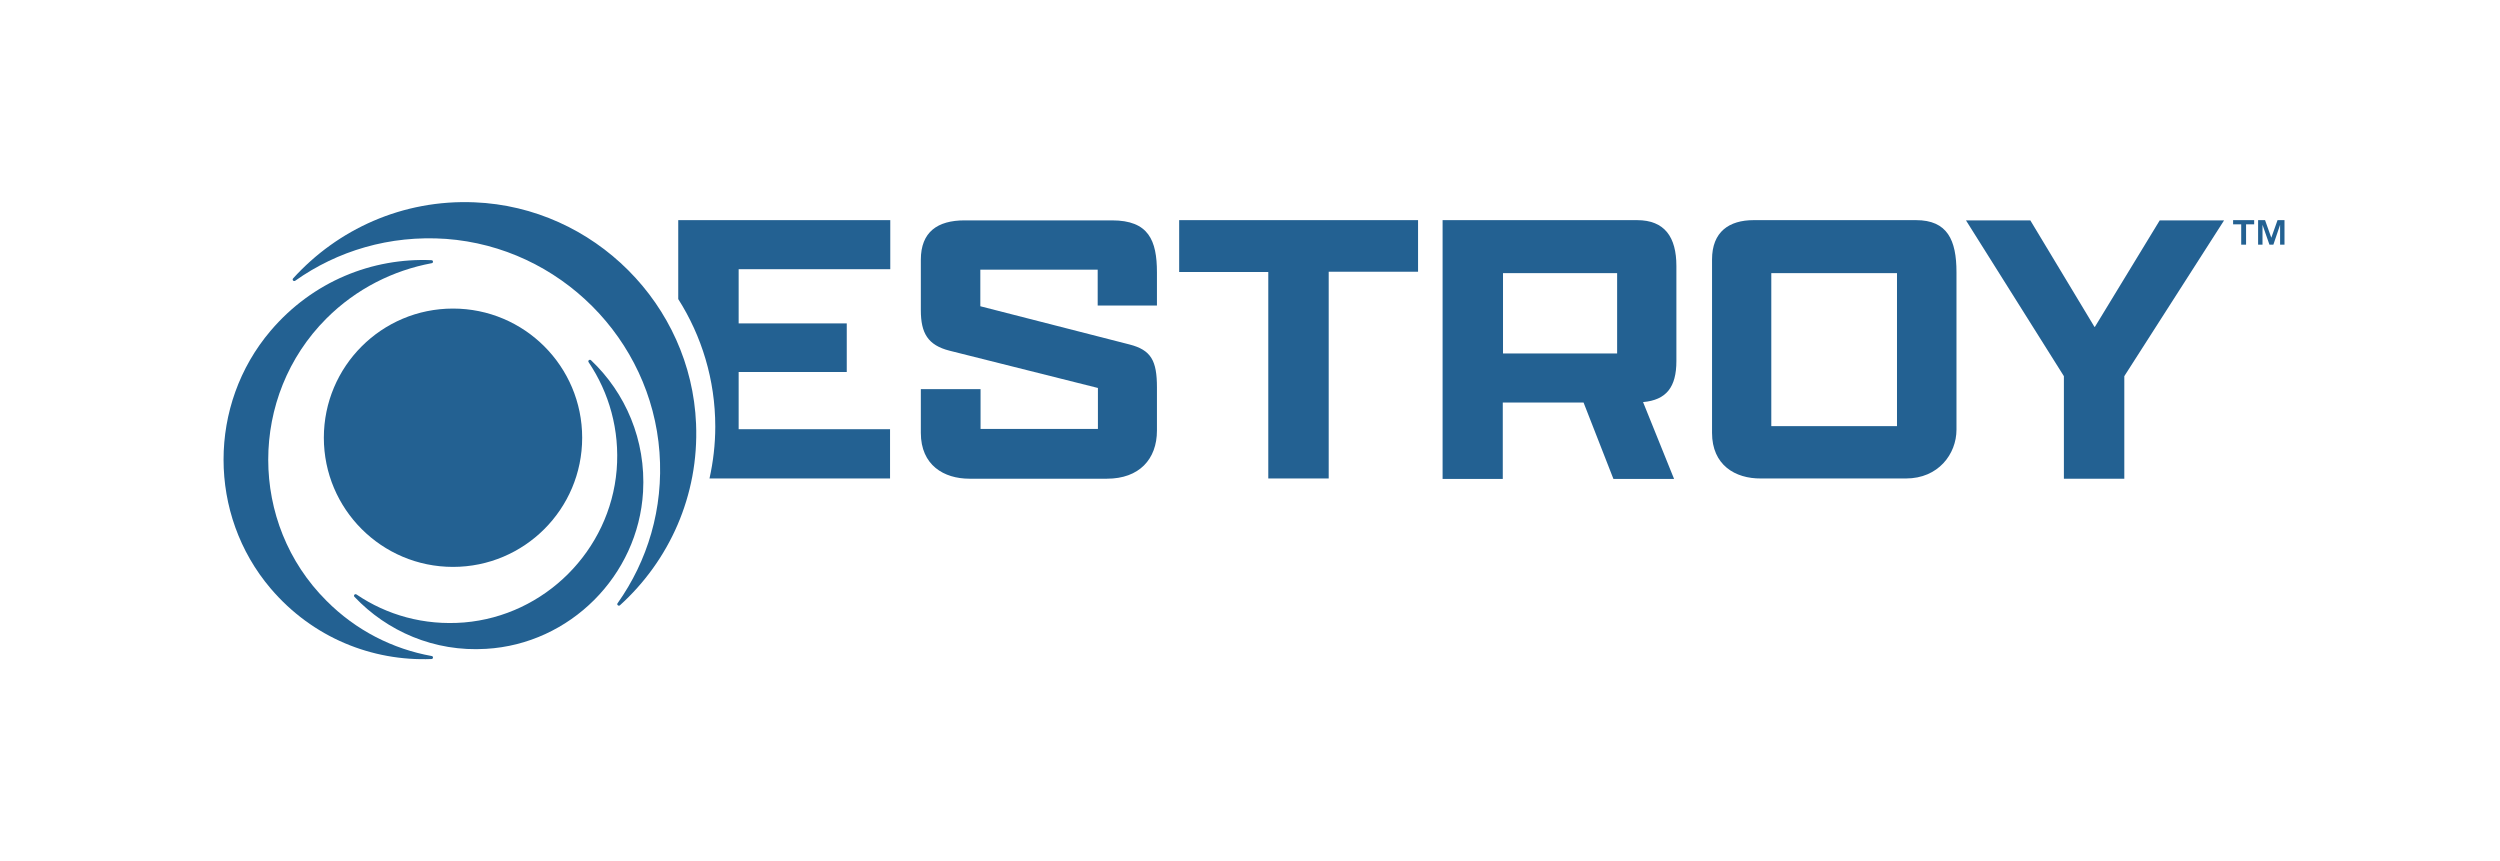
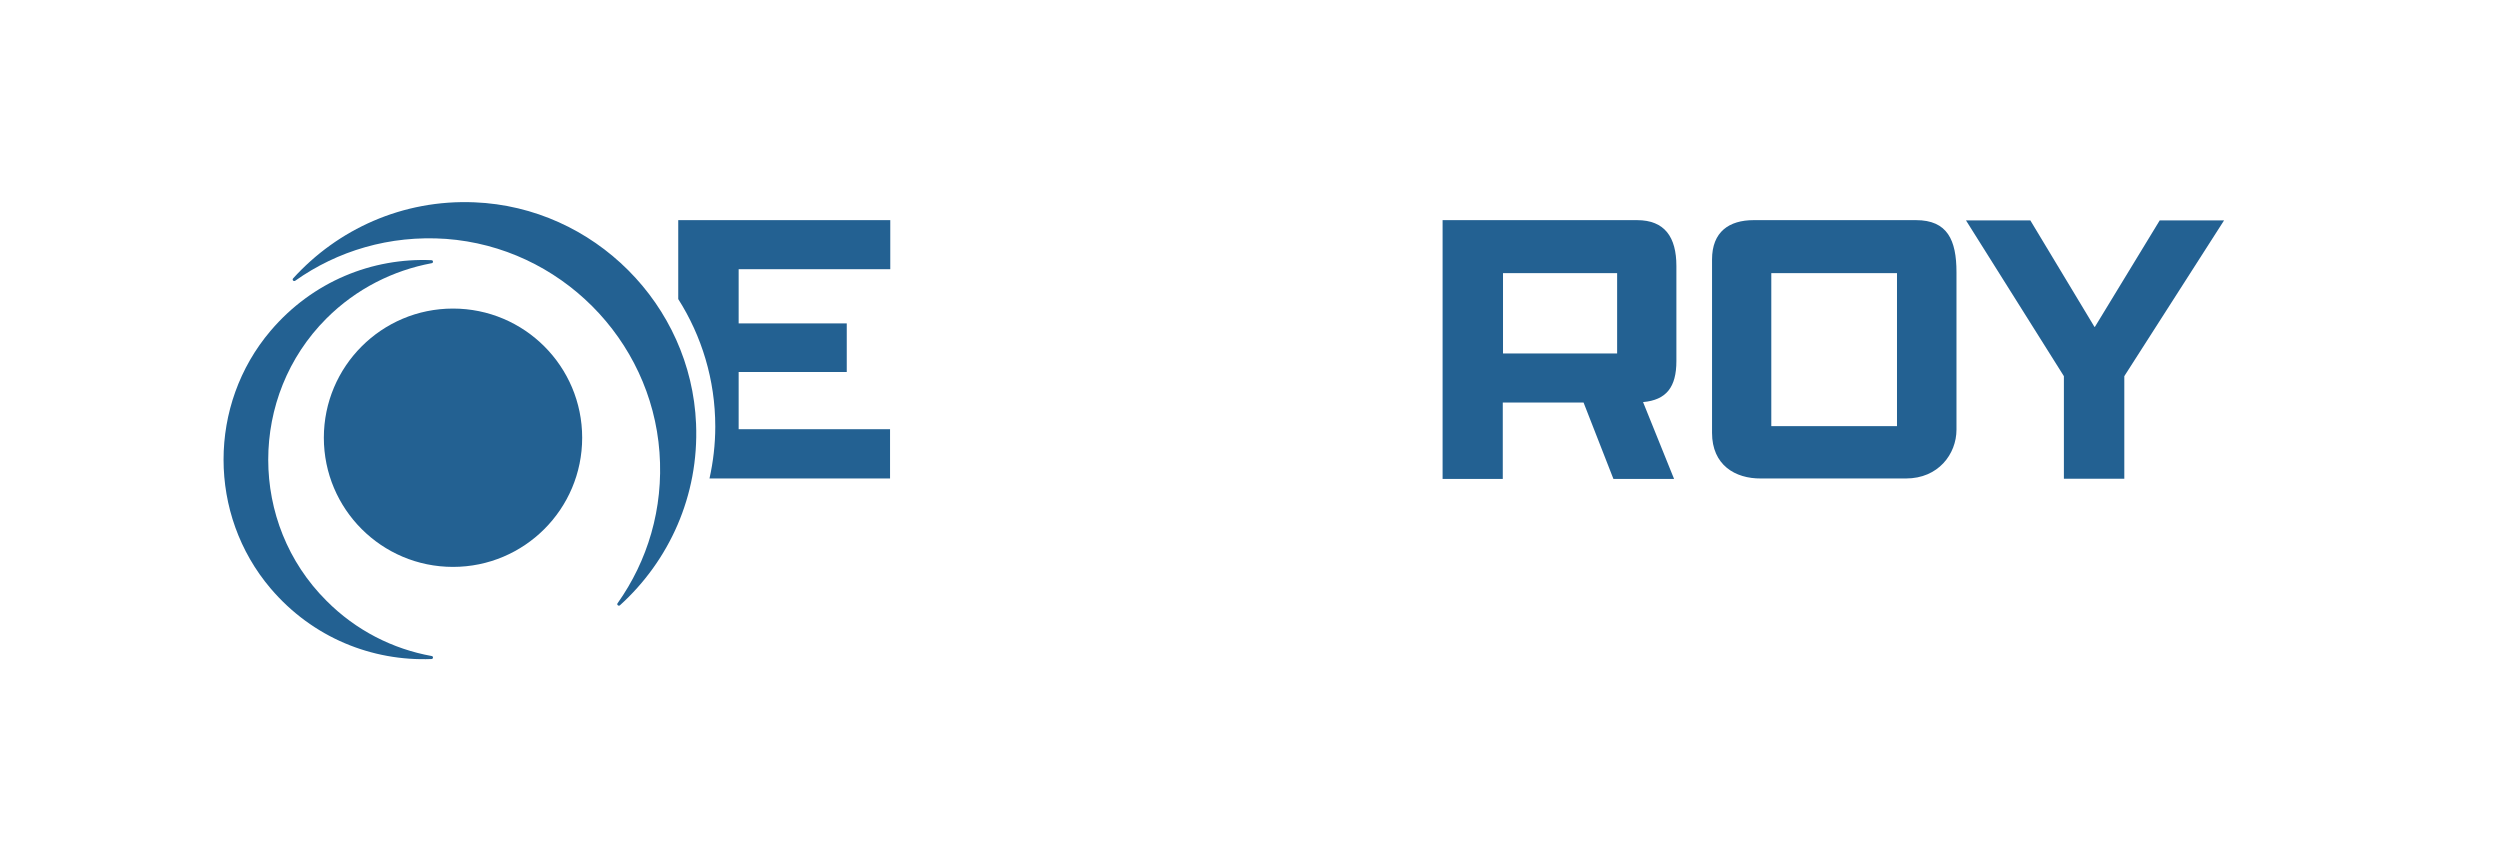
<svg xmlns="http://www.w3.org/2000/svg" version="1.1" id="Layer_1" x="0px" y="0px" viewBox="0 0 1080 372.1" style="enable-background:new 0 0 1080 372.1;" xml:space="preserve">
  <style type="text/css">
	.st0{fill:#236192;}
</style>
  <g>
-     <path class="st0" d="M499.8,186c0,12.4-7.7,20.8-21.6,20.8h-59.4c-11,0-21-5.8-21-19.8v-18.9h25.8v17.2h50.7v-17.7l-64.1-16.1   c-9.4-2.4-12.4-7.6-12.4-17.5v-21.8c0-12,7.2-17,18.9-17h63.7c15.8,0,19.4,8.6,19.4,22.5v14.3h-25.6v-15.5h-50.7v15.8l64.4,16.5   c9.4,2.4,11.9,7,11.9,18.6V186z" />
-     <path class="st0" d="M547.9,117.5h-38.5V95.1h103.2v22.3H574v89.3h-26.1V117.5z" />
    <path class="st0" d="M623.2,206.8V95.1h84c12,0,17,7.4,17,19.8v41.1c0,11.2-4.3,16.8-14.4,17.7l13.4,33.2H697l-12.9-33h-34.9v33   H623.2z M698.6,152.7V118h-49.3v34.7H698.6z" />
    <path class="st0" d="M739.6,187v-74.9c0-12,7.4-17,18-17h70.1c13.6,0,17.5,8.6,17.5,22.5v68c0,10.6-7.9,21.1-21.8,21.1h-62.7   C749.6,206.8,739.6,200.9,739.6,187z M819.5,184.1V118h-54.3v66.1H819.5z" />
    <path class="st0" d="M891.6,206.8v-44.3l-42.3-67.3h27.8l27.7,46h0.2l28-46h27.8l-43.1,67.3v44.3H891.6z" />
    <g>
-       <path class="st0" d="M964.7,96.9v-1.8h9.1v1.8h-3.5v8.8h-2.1v-8.8H964.7z M978.5,95.1l2.7,7.6l2.7-7.6h3v10.6h-1.9v-8.6l-2.9,8.6    h-1.7l-3-8.6v8.6h-1.9V95.1H978.5z" />
-     </g>
+       </g>
    <g>
      <path class="st0" d="M205,87.4c-31.1-1.3-59.2,11.7-78.4,32.9c-0.5,0.6,0.2,1.4,0.9,1c18.2-12.9,40.8-19.8,65.2-18.1    c49,3.6,88.6,43.2,92.2,92.2c1.8,24.4-5.2,47-18.1,65.2c-0.5,0.6,0.4,1.4,1,0.9c21.2-19.2,34.2-47.3,32.9-78.4    C298.6,131.6,256.5,89.5,205,87.4z" />
      <path class="st0" d="M141,137.6c12.9-12.9,28.9-20.8,45.5-23.9c0.8-0.1,0.7-1.3-0.1-1.3c-25.5-1.1-51.3,9.1-69.5,30.5    c-27.1,31.9-27.1,79.4,0,111.3c18.2,21.4,44,31.5,69.5,30.5c0.8,0,0.9-1.2,0.1-1.3c-16.7-3-32.7-11-45.5-23.9    C107.5,226.1,107.5,171.1,141,137.6z" />
-       <path class="st0" d="M254.3,156.5c8.8,13.1,13.5,29.2,12.1,46.5c-2.9,34.9-31.1,63-65.9,65.9c-17.3,1.4-33.4-3.2-46.5-12.1    c-0.7-0.4-1.4,0.4-0.9,1c14.1,14.9,34.5,23.9,56.9,22.5c36.2-2.1,65.7-31.6,67.8-67.8c1.3-22.4-7.6-42.8-22.5-56.9    C254.7,155.1,253.8,155.8,254.3,156.5z" />
    </g>
    <g>
      <path class="st0" d="M384.6,116.4V95.1H293v34.1c10.1,15.9,16,34.8,16,55.1c0,7.7-0.9,15.2-2.5,22.4h78v-21.3h-65.4v-24.7h46.7    v-21h-46.7v-23.4H384.6z" />
    </g>
    <circle class="st0" cx="195.7" cy="189.1" r="55.8" />
  </g>
</svg>